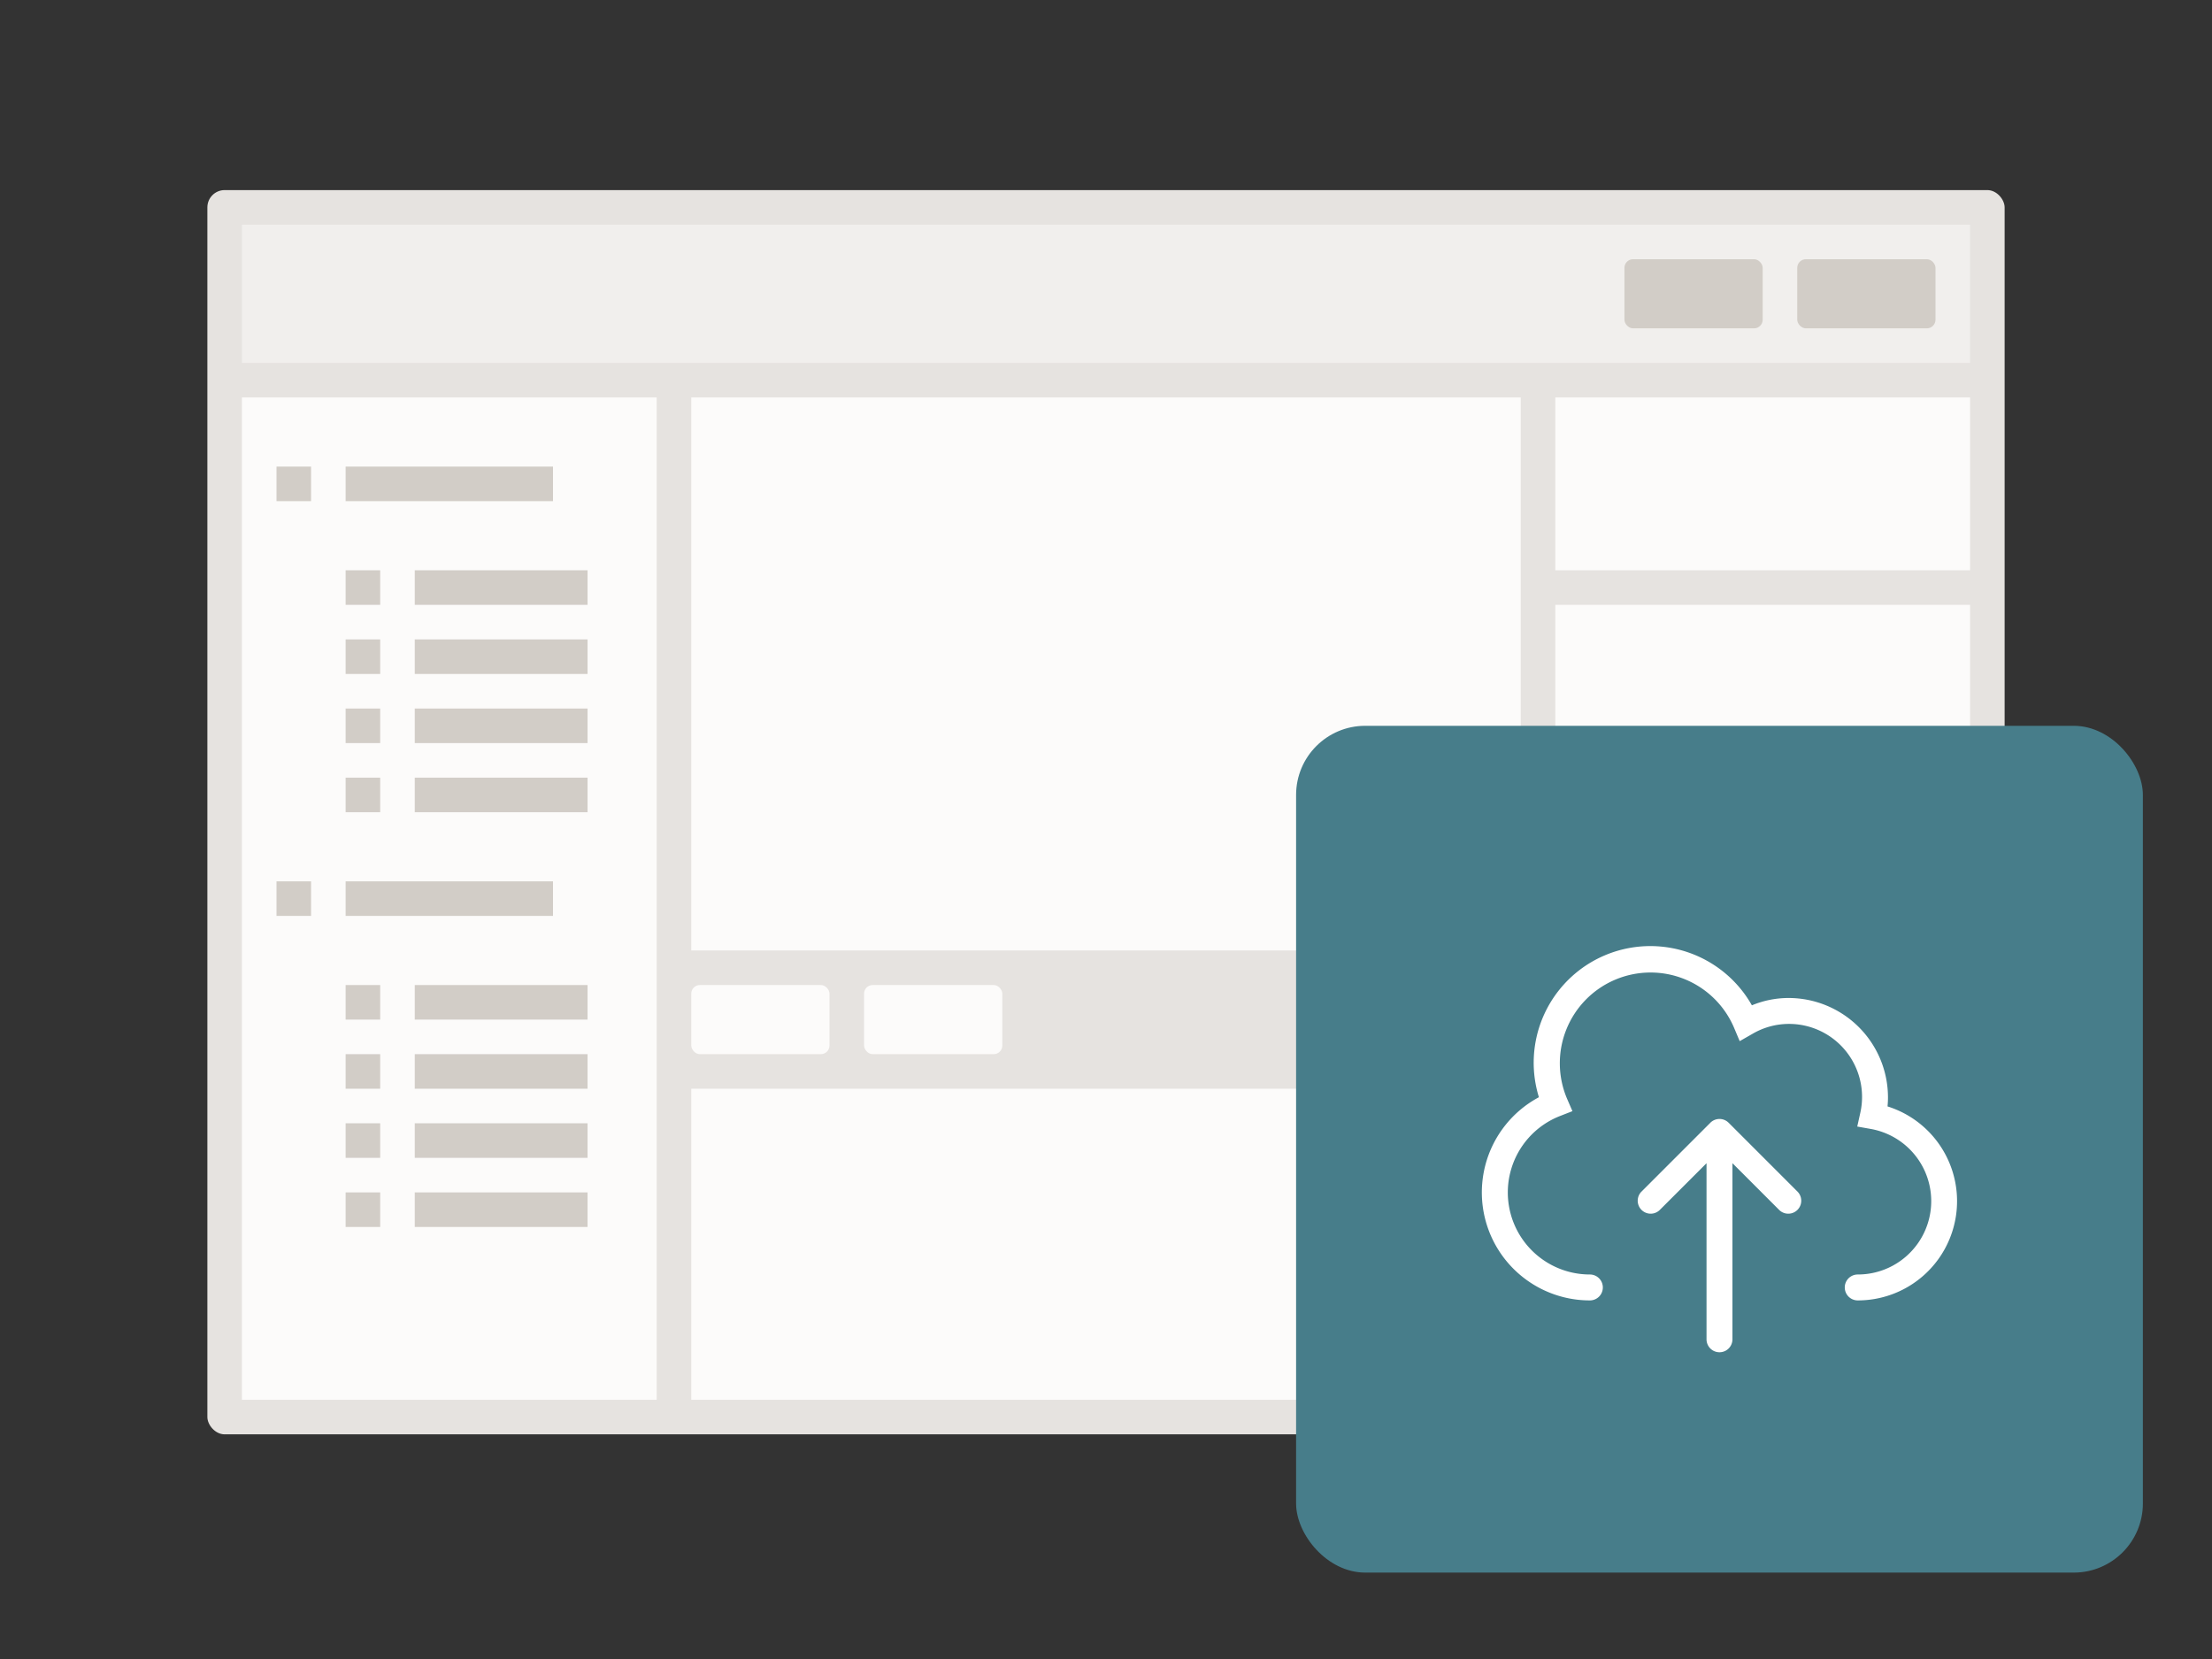
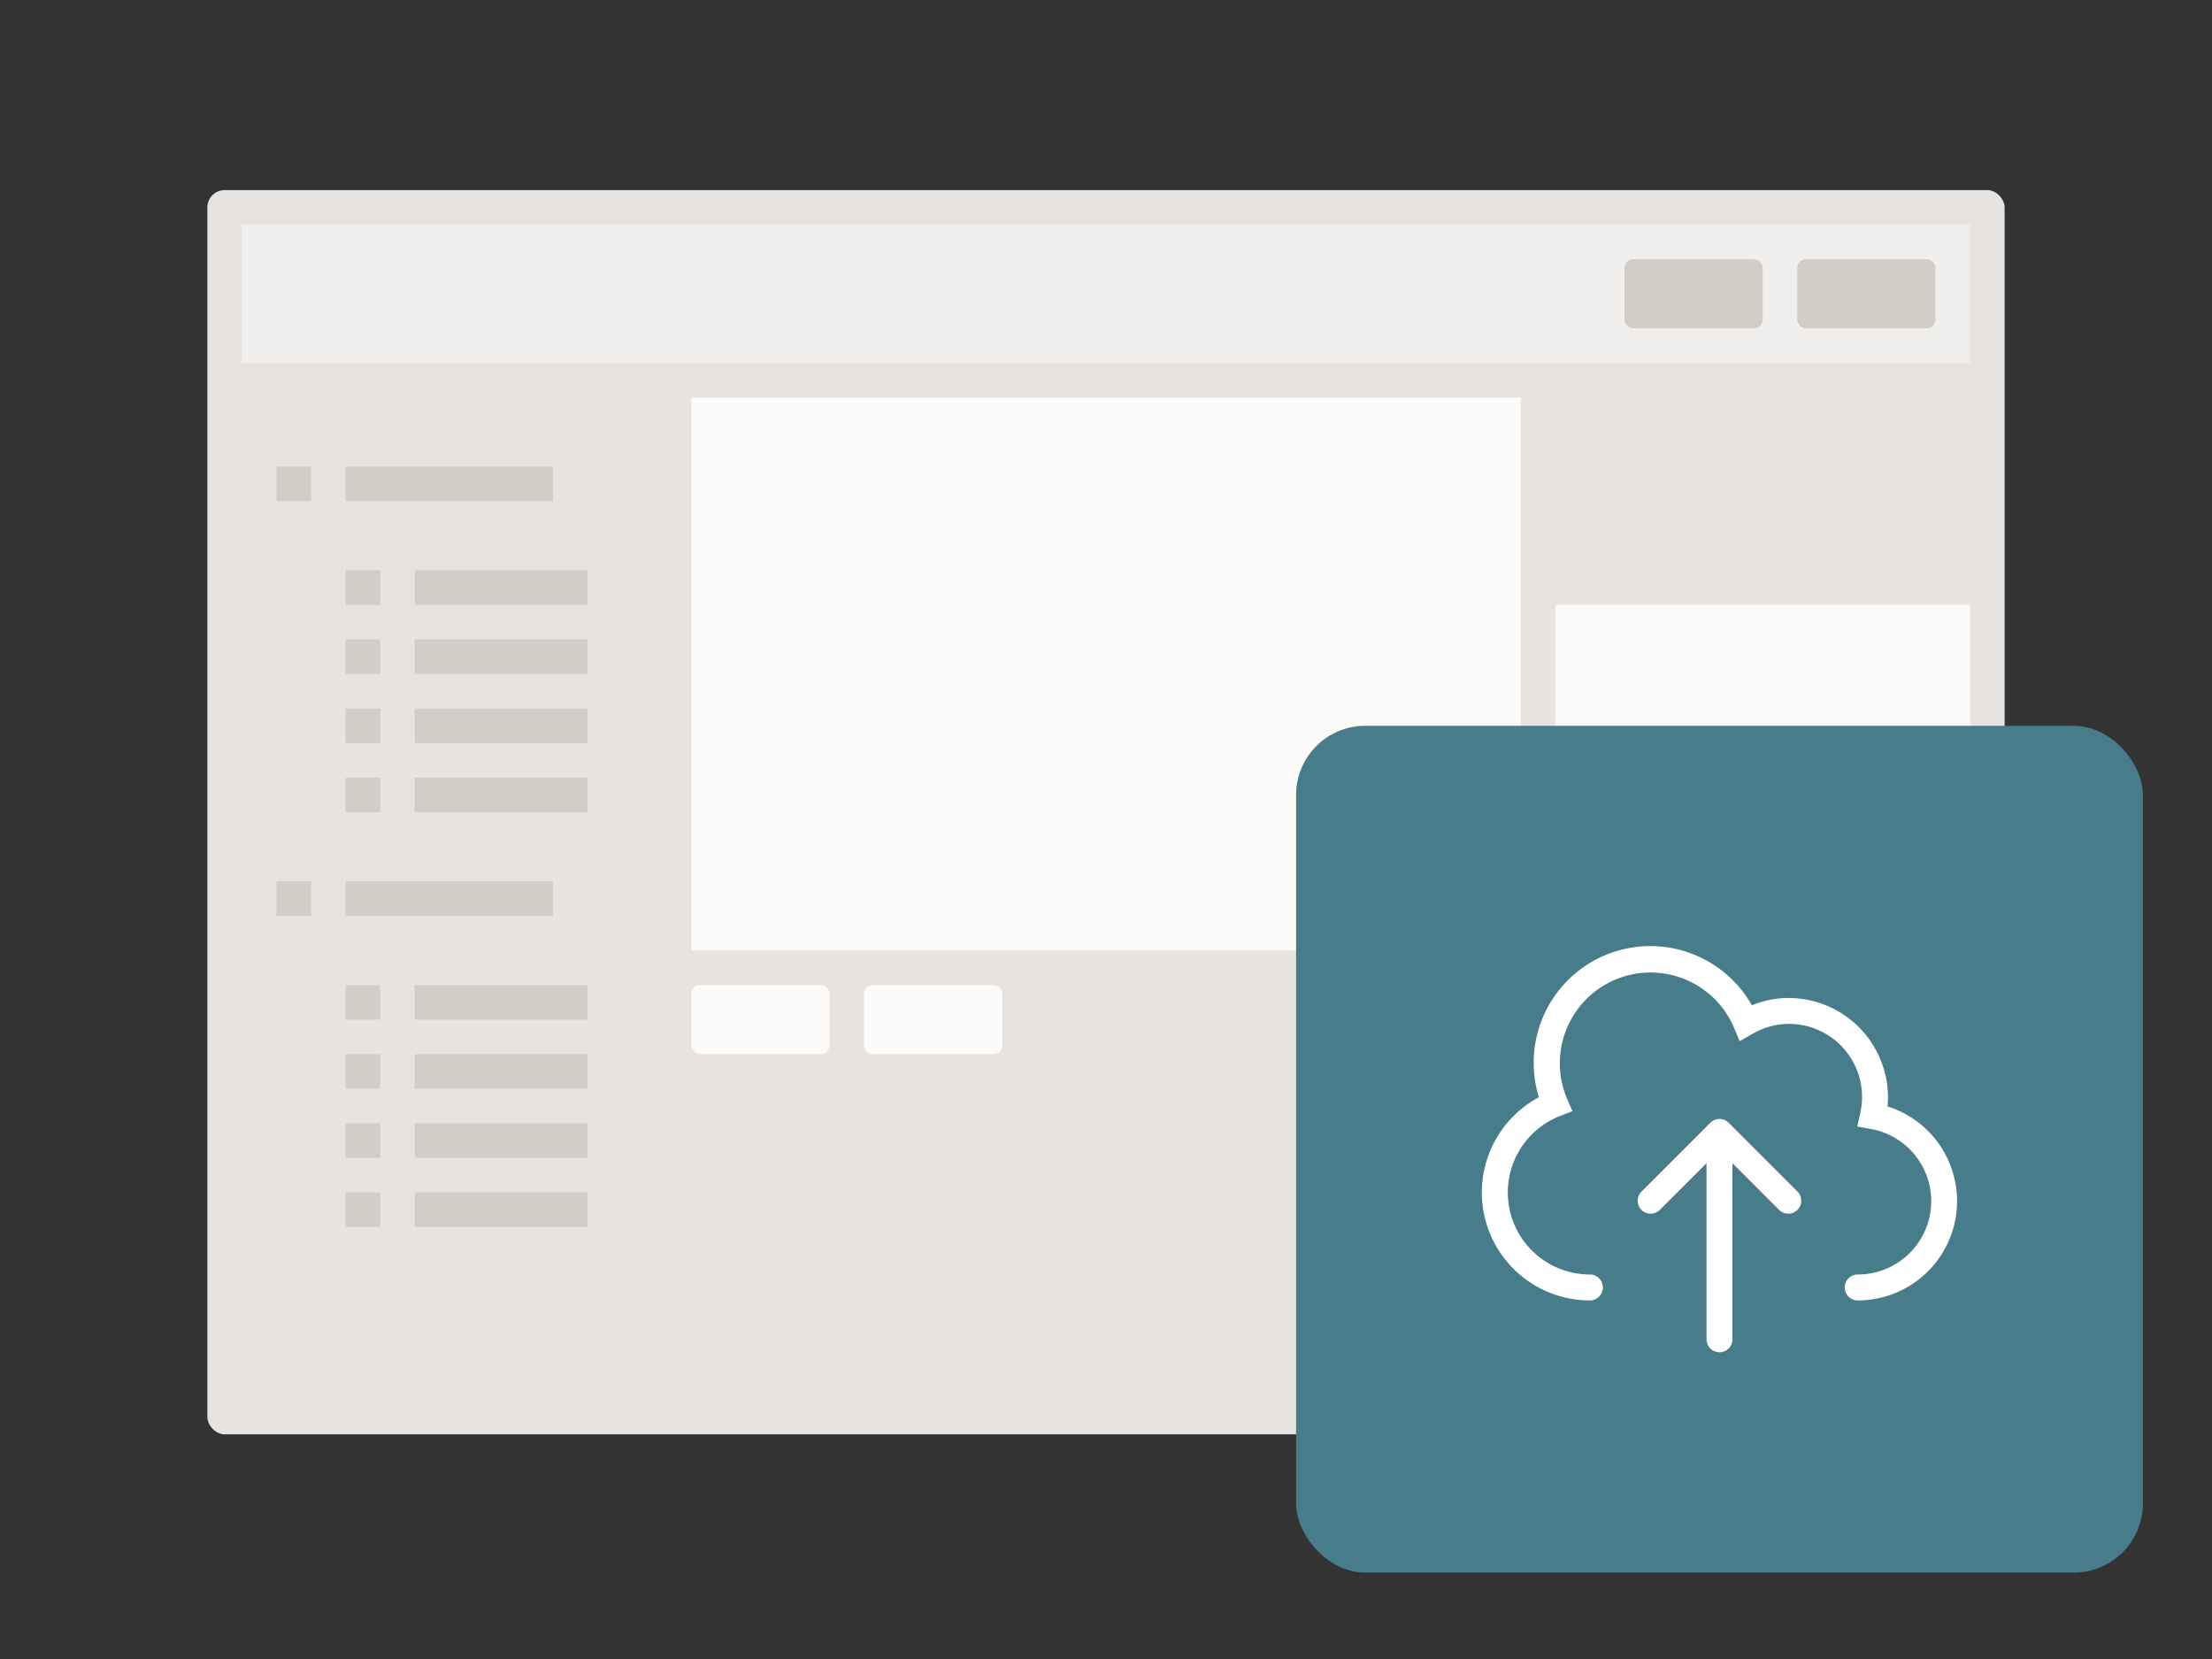
<svg xmlns="http://www.w3.org/2000/svg" xmlns:xlink="http://www.w3.org/1999/xlink" viewBox="0 0 128 96">
  <rect x="0" y="0" width="128" height="96" fill="#333333" stroke="none" />
  <symbol id="a" viewBox="0 0 49 49">
    <path d="M0 0h49v49H0z" fill="none" />
    <path d="M25.03 22.97a.749.749 0 00-1.06 0l-4 4a.75.75 0 001.06 1.06l2.72-2.719V35.5a.75.75 0 001.5 0V25.311l2.72 2.719a.75.75 0 001.06-1.06z" fill="#fff" />
    <path d="M34.224 22.024c.017-.176.026-.35.026-.524a5.757 5.757 0 00-5.75-5.75 5.561 5.561 0 00-2.125.424 6.75 6.75 0 00-12.324 5.318A6.248 6.248 0 0017 33.25a.75.75 0 000-1.5 4.748 4.748 0 01-1.732-9.169l.723-.283-.309-.713a5.25 5.25 0 119.659-4.118l.329.78.735-.42a4.18 4.18 0 012.095-.577 4.226 4.226 0 014.142 5.175l-.17.764.771.137a4.244 4.244 0 01-.743 8.424.75.75 0 000 1.5 5.745 5.745 0 001.724-11.226z" fill="#fff" />
  </symbol>
  <rect fill="#e6e3e0" height="72" rx="1" width="104" x="12" y="11" />
-   <path d="M40 63h48v18H40zM14 23h24v58H14zm76 0h24v10H90z" fill="#fcfbfa" />
  <path d="M90 65h24v16H90z" fill="#8b9dad" />
  <path d="M90 35h24v28H90z" fill="#fcfbfa" />
  <path d="M20 27h12v2H20zm-4 0h2v2h-2zm8 6h10v2H24zm0 4h10v2H24zm0 4h10v2H24zm-4-8h2v2h-2zm0 4h2v2h-2zm0 4h2v2h-2zm4 4h10v2H24zm-4 0h2v2h-2zm0 12h2v2h-2zm0 4h2v2h-2zm0 4h2v2h-2zm0-14h12v2H20zm-4 0h2v2h-2zm8 6h10v2H24zm0 4h10v2H24zm0 4h10v2H24zm-4 4h2v2h-2zm4 0h10v2H24z" fill="#d2cdc7" />
  <path d="M14 13h100v8H14z" fill="#f1efed" />
  <rect fill="#d2cdc7" height="4" rx=".5" width="8" x="104" y="15" />
  <rect fill="#d2cdc7" height="4" rx=".5" width="8" x="94" y="15" />
  <g fill="#fcfbfa">
    <path d="M40 23h48v32H40z" />
    <rect height="4" rx=".5" width="8" x="40" y="57" />
    <rect height="4" rx=".5" width="8" x="50" y="57" />
  </g>
  <rect fill="#477d8a" height="49" rx="4" width="49" x="75" y="42" />
  <use height="49" transform="translate(75 42)" width="49" xlink:href="#a" />
</svg>